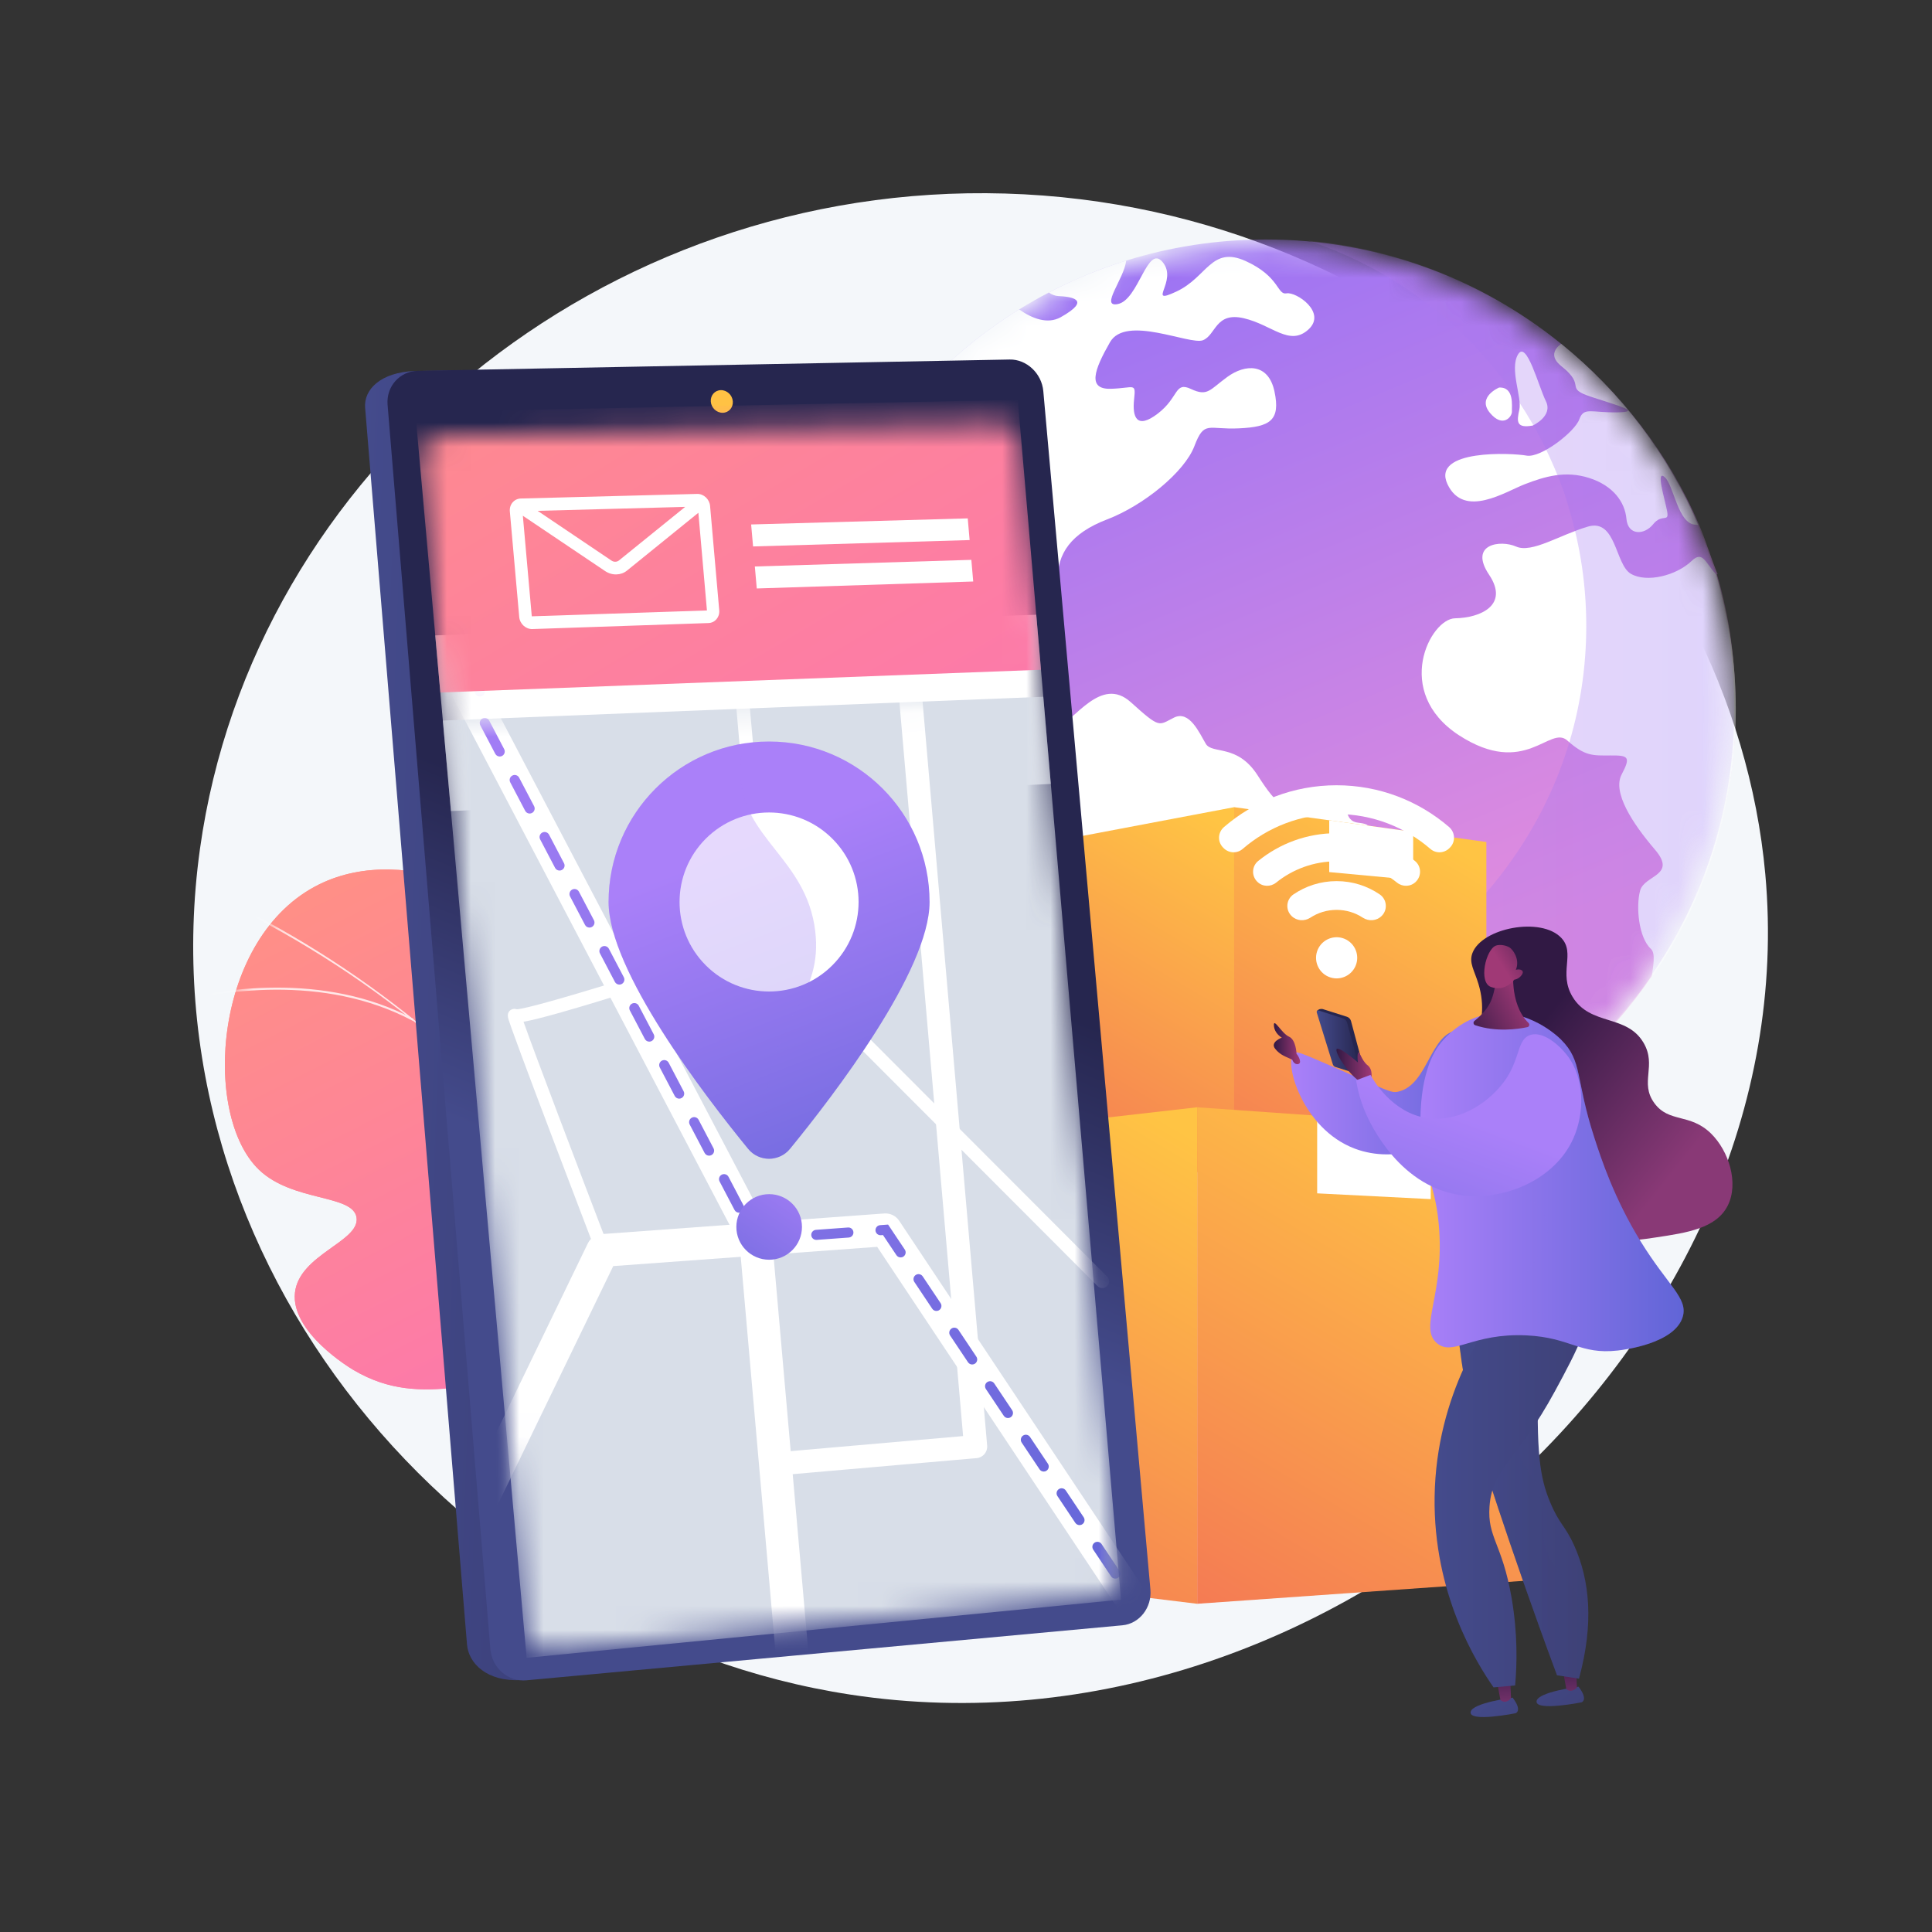
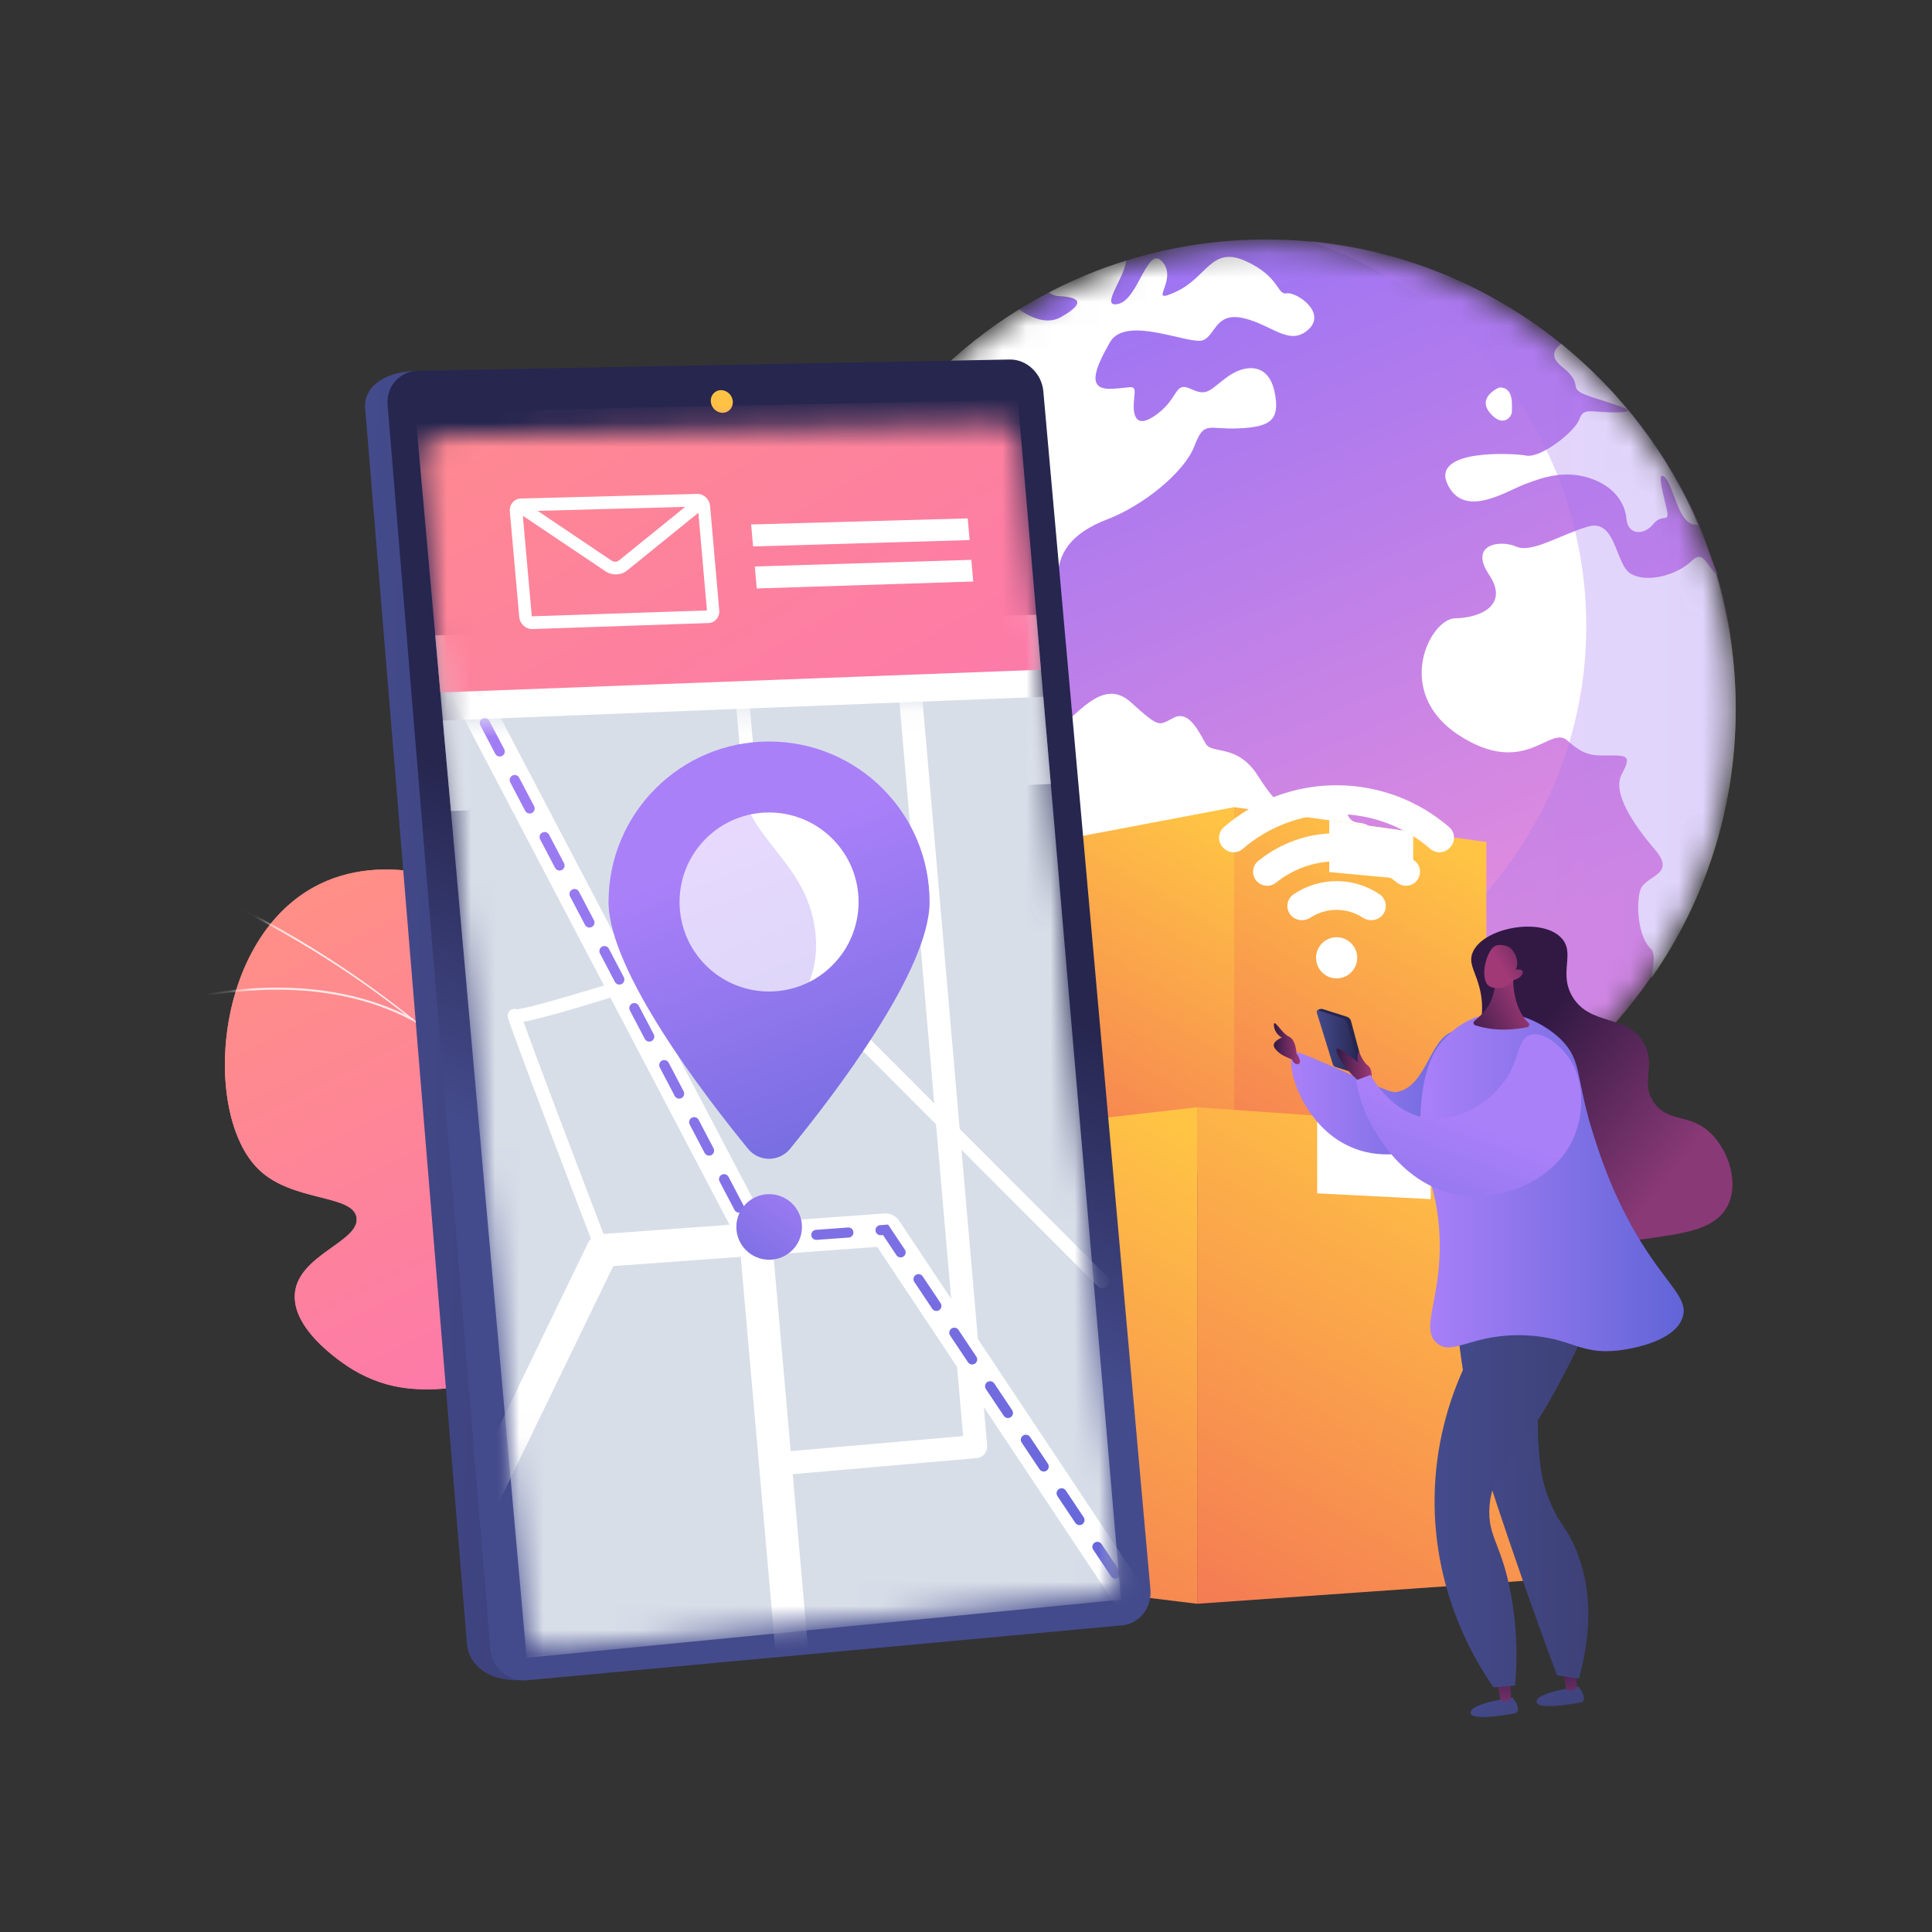
<svg xmlns="http://www.w3.org/2000/svg" width="80" height="80" viewBox="0 0 80 80" fill="none">
  <rect x="0" y="0" width="80" height="80" fill="#333333" stroke="none" />
-   <path d="M41.618 8.014C24.925 7.528 10.466 19.473 8.281 35.146C5.893 52.282 19.039 67.701 35.214 70.17C55.334 73.242 74.849 55.472 73.097 36.194C71.777 21.67 58.586 8.508 41.618 8.014Z" fill="#F4F7FA" />
  <path d="M29.598 62.939C30.726 57.438 30.568 53.175 30.239 50.394C29.981 48.211 29.407 45.16 27.853 44.777C27.109 44.593 26.685 45.156 25.908 44.928C24.441 44.498 24.479 42.058 23.553 40.282C21.969 37.245 16.871 34.822 13.221 36.618C8.825 38.78 8.357 46.16 10.721 48.434C12.122 49.781 14.628 49.443 14.765 50.423C14.902 51.41 12.39 51.944 12.214 53.525C12.032 55.162 14.495 56.646 14.644 56.733C17.629 58.488 19.976 56.673 23.252 57.483C25.029 57.922 27.344 59.2 29.598 62.939Z" fill="url(#paint0_linear_1221_33940)" />
  <path d="M29.598 62.939C30.726 57.438 30.568 53.175 30.239 50.394C29.981 48.211 29.406 45.16 27.853 44.776C27.109 44.593 26.685 45.156 25.908 44.928C24.441 44.498 24.479 42.057 23.553 40.282C21.969 37.245 16.871 34.822 13.221 36.618C8.825 38.78 8.357 46.16 10.721 48.434C12.122 49.781 14.628 49.443 14.765 50.423C14.902 51.41 12.39 51.944 12.214 53.525C12.032 55.162 14.494 56.646 14.644 56.733C17.628 58.488 19.976 56.673 23.252 57.483C25.029 57.922 27.344 59.2 29.598 62.939Z" fill="url(#paint1_linear_1221_33940)" />
  <mask id="mask0_1221_33940" style="mask-type:luminance" maskUnits="userSpaceOnUse" x="9" y="36" width="22" height="27">
    <path d="M29.598 62.939C30.726 57.438 30.568 53.175 30.239 50.394C29.981 48.211 29.406 45.16 27.853 44.776C27.109 44.593 26.685 45.156 25.908 44.928C24.441 44.498 24.479 42.057 23.553 40.282C21.969 37.245 16.871 34.822 13.221 36.618C8.825 38.78 8.357 46.16 10.721 48.434C12.122 49.781 14.628 49.443 14.765 50.423C14.902 51.41 12.39 51.944 12.214 53.525C12.032 55.162 14.494 56.646 14.644 56.733C17.628 58.488 19.976 56.673 23.252 57.483C25.029 57.922 27.344 59.2 29.598 62.939Z" fill="white" />
  </mask>
  <g mask="url(#mask0_1221_33940)">
    <g opacity="0.8">
      <path d="M30.213 67.388L30.128 67.391C29.639 54.227 21.392 42.78 8.069 36.77L8.104 36.692C14.418 39.54 19.792 43.778 23.645 48.946C27.696 54.379 29.967 60.756 30.213 67.388Z" fill="white" />
      <path d="M34.247 48.294C31.835 50.971 29.491 56.195 29.022 59.94L28.938 59.93C29.408 56.17 31.762 50.924 34.183 48.237L34.247 48.294Z" fill="white" />
      <path d="M30.09 64.805L30.009 64.832C29.396 62.968 27.864 61.486 25.456 60.428C23.69 59.651 21.503 59.115 18.956 58.836L18.966 58.751C21.521 59.032 23.717 59.569 25.49 60.349C27.921 61.418 29.469 62.918 30.09 64.805Z" fill="white" />
      <path d="M23.067 48.233L22.987 48.264C21.65 44.811 22.559 41.025 23.556 38.456L23.636 38.487C22.644 41.041 21.74 44.806 23.067 48.233Z" fill="white" />
      <path d="M17.124 42.191L17.084 42.267C13.401 40.308 9.079 41.015 6.831 41.611L6.809 41.528C9.07 40.929 13.415 40.219 17.124 42.191Z" fill="white" />
    </g>
  </g>
  <mask id="mask1_1221_33940" style="mask-type:luminance" maskUnits="userSpaceOnUse" x="33" y="10" width="39" height="39">
    <path d="M52.42 48.571C63.031 48.571 71.633 39.969 71.633 29.358C71.633 18.746 63.031 10.144 52.42 10.144C41.808 10.144 33.206 18.746 33.206 29.358C33.206 39.969 41.808 48.571 52.42 48.571Z" fill="white" />
  </mask>
  <g mask="url(#mask1_1221_33940)">
    <path d="M71.867 29.374C71.867 33.491 70.574 37.31 68.382 40.454C68.373 40.467 68.342 40.48 68.342 40.493V40.493C64.902 45.534 59.007 48.799 52.395 48.799C51.854 48.799 51.336 48.774 50.806 48.701C50.806 48.701 50.806 48.701 50.806 48.701C50.804 48.701 50.803 48.733 50.8 48.733C50.54 48.712 50.281 48.702 50.024 48.67C49.932 48.659 49.84 48.655 49.749 48.642C49.669 48.632 49.588 48.624 49.508 48.612C49.438 48.602 49.368 48.593 49.3 48.582C49.284 48.579 49.268 48.577 49.253 48.575C49.083 48.547 48.914 48.518 48.745 48.486C48.744 48.486 48.744 48.486 48.742 48.486C39.752 46.768 32.959 38.864 32.959 29.374C32.959 27.367 33.251 25.431 33.815 23.61C33.904 23.324 34.014 23.042 34.087 22.763V22.762C34.307 22.296 34.454 21.839 34.656 21.39C34.737 21.211 34.827 21.032 34.913 20.856C35.386 19.885 35.941 18.959 36.563 18.087C36.62 18.008 36.678 17.929 36.736 17.851C36.967 17.537 37.207 17.231 37.457 16.932C37.83 16.484 38.223 16.053 38.635 15.64C39.706 14.565 40.903 13.614 42.2 12.812C42.602 12.563 43.013 12.329 43.434 12.111C44.451 11.579 45.521 11.136 46.635 10.79C48.462 10.222 50.404 9.916 52.419 9.916C57.051 9.916 61.305 11.534 64.646 14.236C67.103 16.224 69.102 18.797 70.359 21.744C70.641 22.403 70.831 23.079 71.123 23.772V23.773C71.123 23.776 71.09 23.778 71.091 23.781C71.622 25.552 71.867 27.43 71.867 29.374Z" fill="url(#paint2_linear_1221_33940)" />
    <path d="M56.657 35.934C56.239 36.523 54.947 37.278 55.824 38.761C56.693 40.241 55.764 40.519 55.166 40.38C54.565 40.243 52.698 40.167 53.009 41.015C53.319 41.865 53.854 42.183 53.17 42.511C52.487 42.838 52.197 43.69 51.498 44.864C50.803 46.04 49.151 45.023 49.64 46.202C50.128 47.381 50.509 47.267 50.463 48.088C50.453 48.314 50.602 48.546 50.805 48.766C50.544 48.744 50.282 48.718 50.023 48.686C49.931 48.675 49.84 48.664 49.748 48.651C49.668 48.64 49.587 48.629 49.507 48.616C49.437 48.606 49.368 48.595 49.299 48.584C49.283 48.581 49.287 48.578 49.272 48.576C49.105 48.548 49.018 48.518 48.798 48.486V48.486C48.652 48.347 48.744 48.196 48.766 48.033C48.984 46.516 46.891 45.474 46.54 44.411C46.196 43.351 46.536 42.719 46.456 41.84C46.374 40.963 46.661 39.8 46.156 39.061C45.652 38.325 43.617 38.078 43.229 36.592C42.839 35.108 43.746 32.887 44.099 32.509C44.447 32.131 42.414 30.41 41.447 30.356C40.475 30.296 40.864 28.34 39.221 28.638C37.574 28.926 34.617 28.008 35.228 27.02C35.732 26.206 36.578 24.411 33.815 23.61C33.904 23.325 34.013 23.042 34.086 22.763V22.762C34.306 22.296 34.453 21.839 34.655 21.39C34.736 21.211 34.826 21.032 34.912 20.856C35.386 19.885 35.941 18.959 36.562 18.087C36.619 18.008 36.678 17.93 36.735 17.851C36.966 17.537 37.207 17.231 37.456 16.932C37.829 16.484 38.222 16.053 38.634 15.64C39.705 14.565 40.902 13.614 42.2 12.812C42.747 13.195 43.372 13.432 43.912 13.14C45.235 12.4 44.363 12.286 43.821 12.259C43.68 12.252 43.543 12.196 43.433 12.111C44.45 11.579 45.52 11.136 46.634 10.79C46.551 11.537 45.536 12.738 46.283 12.591C47.153 12.426 47.508 10.076 48.146 10.857C48.793 11.641 47.438 12.668 48.711 12.073C49.986 11.483 50.156 10.168 51.577 10.808C53.005 11.456 52.875 12.223 53.274 12.147C53.671 12.072 54.955 12.935 54.178 13.645C53.394 14.357 52.676 13.45 51.501 13.177C50.325 12.906 50.354 13.868 49.813 14.088C49.263 14.3 46.61 13.018 45.959 14.176C45.301 15.326 45.02 16.128 45.998 16.099C46.974 16.071 47.037 15.818 46.96 16.54C46.882 17.263 47.06 17.803 47.944 17.124C48.826 16.446 48.629 15.784 49.318 16.108C50.008 16.432 50.09 16.138 50.823 15.606C51.556 15.073 52.521 15.017 52.774 16.213C53.027 17.409 52.594 17.677 51.305 17.737C50.015 17.8 49.869 17.393 49.458 18.471C49.049 19.55 47.342 20.936 45.844 21.507C44.349 22.079 43.763 22.924 43.797 24.065C43.833 25.207 43.27 26.412 42.895 25.471C42.518 24.526 41.461 22.936 40.382 23.999C39.302 25.064 37.421 26.947 39.499 27.291C41.573 27.642 40.491 25.699 41.539 26.087C42.586 26.478 40.876 27.334 41.576 27.644C42.277 27.956 42.571 27.81 42.565 28.765C42.56 29.719 42.797 30.646 43.648 30.241C44.498 29.838 45.59 27.966 46.82 29.073C48.051 30.183 47.964 30.039 48.61 29.716C49.255 29.393 49.666 30.36 49.931 30.801C50.195 31.241 51.233 30.792 52.074 32.103C52.914 33.414 53.244 33.648 54.202 33.176C55.161 32.705 55.551 33.055 55.801 33.717C56.05 34.379 56.64 33.732 56.925 34.607C57.207 35.481 57.072 35.345 56.657 35.934Z" fill="white" />
    <path d="M59.937 20.049C59.257 18.591 62.623 18.755 63.218 18.867C63.816 18.966 65.22 17.869 65.398 17.359C65.582 16.845 65.882 17.089 66.947 17.075C68.012 17.063 67.071 16.822 65.899 16.436C64.73 16.051 65.73 16.012 64.652 15.161C64.188 14.788 64.334 14.472 64.643 14.236C67.101 16.224 69.064 18.797 70.322 21.744C70.286 21.734 70.252 21.728 70.221 21.727C69.476 21.723 69.311 20.075 68.927 19.753C68.549 19.433 68.938 20.659 69.031 21.163C69.124 21.667 68.827 21.243 68.455 21.706C68.082 22.169 67.408 22.178 67.347 21.483C67.285 20.789 66.796 20.108 65.805 19.792C64.813 19.475 63.955 19.735 63.149 20.046C62.347 20.351 60.621 21.495 59.937 20.049Z" fill="white" />
    <path d="M68.387 40.493C68.455 39.992 68.565 39.475 68.356 39.286C67.847 38.815 67.737 37.531 67.913 36.88C68.088 36.227 69.457 36.265 68.528 35.181C67.597 34.095 66.758 32.805 67.149 32.068C67.54 31.331 67.421 31.277 66.688 31.282C65.954 31.286 65.632 31.318 64.901 30.665C64.17 30.004 63.164 32.227 60.41 30.444C57.658 28.644 59.225 25.609 60.257 25.602C61.295 25.584 62.508 25.06 61.657 23.794C60.809 22.524 62.134 22.344 62.782 22.633C63.43 22.918 64.58 22.151 65.752 21.805C66.927 21.461 66.876 23.375 67.528 23.758C68.184 24.142 69.413 23.837 70.052 23.224C70.509 22.787 70.608 23.297 71.059 23.781C71.59 25.553 71.875 27.43 71.875 29.374C71.875 33.508 70.586 37.341 68.387 40.493Z" fill="white" />
-     <path d="M63.464 17.622C63.465 17.621 64.322 17.234 64.011 16.61C63.703 15.986 63.215 14.074 62.858 14.676C62.498 15.282 63.028 16.457 62.912 16.964C62.796 17.473 62.793 17.739 63.464 17.622Z" fill="white" />
    <path d="M62.605 17.039C62.593 16.838 62.72 16.021 62.077 16.047C62.078 16.045 61.148 16.434 61.692 17.093C62.239 17.751 62.619 17.239 62.605 17.039Z" fill="white" />
  </g>
  <mask id="mask2_1221_33940" style="mask-type:luminance" maskUnits="userSpaceOnUse" x="33" y="10" width="39" height="39">
    <path d="M52.42 48.571C63.031 48.571 71.633 39.969 71.633 29.358C71.633 18.746 63.031 10.144 52.42 10.144C41.808 10.144 33.206 18.746 33.206 29.358C33.206 39.969 41.808 48.571 52.42 48.571Z" fill="white" />
  </mask>
  <g mask="url(#mask2_1221_33940)">
    <path opacity="0.3" d="M71.813 29.34C71.813 33.457 70.546 37.276 68.353 40.42C68.344 40.433 68.339 40.446 68.339 40.459V40.459C64.826 45.5 58.979 48.75 52.366 48.75C51.825 48.75 51.282 48.709 50.752 48.636C50.752 48.636 50.752 48.636 50.752 48.636C50.749 48.636 50.748 48.684 50.746 48.684C50.485 48.662 50.227 48.66 49.969 48.628C49.878 48.617 49.786 48.617 49.695 48.604C49.614 48.594 49.534 48.588 49.454 48.576C49.384 48.566 49.314 48.558 49.245 48.547C49.23 48.544 49.214 48.543 49.198 48.541C49.029 48.513 48.859 48.484 48.691 48.452C48.69 48.452 48.689 48.451 48.688 48.451C40.375 46.863 33.94 39.98 33.019 31.449C34.968 37.041 39.789 41.243 45.716 42.414H45.718C45.863 42.487 46.009 42.472 46.156 42.497C46.169 42.498 46.183 42.503 46.197 42.505C46.256 42.515 46.316 42.525 46.377 42.533C46.446 42.544 46.515 42.553 46.585 42.562C46.664 42.573 46.742 42.58 46.822 42.589C47.044 42.617 47.267 42.667 47.492 42.686C47.495 42.686 47.496 42.707 47.497 42.707C47.497 42.707 47.497 42.707 47.498 42.707C47.955 42.707 48.411 42.744 48.878 42.744C51.733 42.744 54.424 42.018 56.778 40.765C59.132 39.513 61.149 37.707 62.658 35.531C62.658 35.519 62.676 35.504 62.683 35.493C64.576 32.779 65.684 29.478 65.684 25.922C65.684 24.244 65.438 22.621 64.979 21.092C64.979 21.089 64.972 21.086 64.972 21.083V21.083C64.826 20.485 64.59 19.9 64.348 19.332C63.262 16.787 61.571 14.565 59.448 12.848C57.895 11.592 56.113 10.607 54.174 9.965C58.101 10.327 61.691 11.856 64.591 14.202C67.049 16.19 69.037 18.763 70.294 21.71C70.575 22.369 70.755 23.045 71.047 23.738V23.739C71.047 23.742 71.025 23.744 71.026 23.747C71.557 25.518 71.813 27.396 71.813 29.34Z" fill="url(#paint3_linear_1221_33940)" />
  </g>
  <path d="M51.106 48.72L42.543 47.673V35.045L51.106 33.423V48.72Z" fill="url(#paint4_linear_1221_33940)" />
  <path d="M61.547 48.055L51.103 48.72V33.423L61.547 34.865V48.055Z" fill="url(#paint5_linear_1221_33940)" />
  <path d="M55.04 33.967V36.111L58.517 36.436V34.447L55.04 33.967Z" fill="white" />
  <path d="M63.609 65.422L49.572 66.409V45.85L63.609 46.837V65.422Z" fill="url(#paint6_linear_1221_33940)" />
  <path d="M49.57 66.409L38.062 65.002V47.163L49.57 45.85V66.409Z" fill="url(#paint7_linear_1221_33940)" />
  <path d="M54.541 46.2V49.414L59.244 49.653V46.531L54.541 46.2Z" fill="white" />
  <path d="M56.506 44.383L55.942 42.278C55.919 42.194 55.855 42.127 55.772 42.101L54.786 41.788C54.785 41.787 54.785 41.787 54.782 41.786L54.774 41.784C54.772 41.783 54.769 41.783 54.766 41.782C54.764 41.782 54.762 41.782 54.759 41.781C54.757 41.781 54.755 41.781 54.753 41.781C54.702 41.773 54.607 41.773 54.531 41.866C54.588 41.907 54.639 41.904 54.68 41.887L55.386 44.157L56.41 44.476C56.436 44.484 56.465 44.477 56.485 44.458C56.505 44.439 56.514 44.41 56.506 44.383Z" fill="url(#paint8_linear_1221_33940)" />
  <path d="M56.336 44.382L55.78 42.344C55.757 42.261 55.694 42.195 55.612 42.169L54.601 41.84C54.579 41.833 54.554 41.839 54.538 41.855C54.521 41.872 54.515 41.896 54.522 41.919L55.189 44.071C55.206 44.125 55.248 44.167 55.302 44.184L56.239 44.476C56.266 44.484 56.295 44.477 56.315 44.458C56.335 44.438 56.343 44.409 56.336 44.382Z" fill="url(#paint9_linear_1221_33940)" />
  <path d="M53.572 43.608C53.154 43.976 53.919 46.737 56.092 47.56C57.805 48.209 59.849 47.489 60.83 46.065C61.395 45.243 61.907 43.777 61.279 43.064C61.251 43.032 60.896 42.641 60.39 42.669C59.218 42.733 59.143 44.935 57.887 45.205C57.592 45.268 57.486 45.17 55.019 44.095C53.83 43.576 53.672 43.52 53.572 43.608Z" fill="url(#paint10_linear_1221_33940)" />
  <path d="M56.774 44.706C56.774 44.706 56.879 44.297 56.627 44.108C56.375 43.92 56.27 43.427 56.229 43.605C56.187 43.784 56.229 43.993 56.229 43.993C56.229 43.993 55.327 43.207 55.338 43.48C55.348 43.752 55.998 44.664 56.417 44.842C56.837 45.02 56.767 45.048 56.774 44.706Z" fill="url(#paint11_linear_1221_33940)" />
  <path d="M53.686 43.637C53.686 43.637 53.672 43.057 53.372 42.924C53.071 42.791 52.729 42.12 52.75 42.463C52.771 42.805 53.078 42.966 53.078 42.966C53.078 42.966 52.582 43.145 52.798 43.422C53.015 43.7 53.26 43.756 53.511 43.881C53.511 43.881 53.58 44.093 53.752 44.061C53.925 44.03 53.777 43.731 53.686 43.637Z" fill="url(#paint12_linear_1221_33940)" />
  <path d="M64.229 50.839C65.901 51.64 67.49 51.401 68.601 51.234C69.856 51.045 71.066 50.863 71.54 49.925C72.01 48.996 71.59 47.662 70.849 46.936C69.977 46.083 69.108 46.508 68.502 45.676C67.881 44.824 68.614 44.133 68.057 43.181C67.356 41.984 65.851 42.492 65.118 41.279C64.516 40.285 65.254 39.472 64.648 38.834C63.809 37.949 61.362 38.422 60.97 39.464C60.817 39.872 61.05 40.176 61.221 40.748C61.767 42.569 60.651 43.603 60.548 45.256C60.41 47.49 62.166 49.851 64.229 50.839Z" fill="url(#paint13_linear_1221_33940)" />
  <path d="M65.365 69.843C65.365 69.843 63.691 70.055 63.627 70.436C63.553 70.878 65.489 70.49 65.489 70.49C65.489 70.49 65.785 70.392 65.365 69.843Z" fill="url(#paint14_linear_1221_33940)" />
  <path d="M65.257 68.938L65.298 69.873C65.298 69.873 65.093 70.132 64.859 69.945L64.672 68.938H65.257Z" fill="url(#paint15_linear_1221_33940)" />
  <path d="M62.634 70.296C62.634 70.296 60.96 70.508 60.896 70.889C60.821 71.33 62.757 70.942 62.757 70.942C62.757 70.942 63.054 70.845 62.634 70.296Z" fill="url(#paint16_linear_1221_33940)" />
  <path d="M62.529 69.391L62.569 70.326C62.569 70.326 62.365 70.585 62.13 70.397L61.944 69.391H62.529Z" fill="url(#paint17_linear_1221_33940)" />
  <path d="M60.272 53.985C60.36 55.337 60.576 57.283 61.161 59.576C61.371 60.401 61.583 61.088 62.059 62.517C62.627 64.223 63.428 66.554 64.473 69.369C64.776 69.415 65.079 69.462 65.382 69.508C66.008 67.222 65.828 65.425 65.184 63.997C64.803 63.15 64.579 63.143 64.186 62.198C63.769 61.194 63.599 60.182 63.704 56.767C63.734 55.8 63.79 54.515 63.903 52.994C62.692 53.325 61.482 53.655 60.272 53.985Z" fill="url(#paint18_linear_1221_33940)" />
  <path opacity="0.3" d="M60.272 53.985C60.36 55.337 60.576 57.283 61.161 59.576C61.371 60.401 61.583 61.088 62.059 62.517C62.627 64.223 63.428 66.554 64.473 69.369C64.776 69.415 65.079 69.462 65.382 69.508C65.917 67.375 65.525 66.254 65.038 65.622C64.737 65.231 64.359 64.973 64.082 64.301C63.758 63.509 63.988 63.151 63.819 62.225C63.592 60.976 63.052 60.957 62.861 59.98C62.636 58.828 63.274 58.274 63.704 56.767C63.944 55.929 64.154 54.672 63.903 52.994C62.692 53.325 61.482 53.655 60.272 53.985Z" fill="url(#paint19_linear_1221_33940)" />
  <path d="M62.368 53.771C61.607 54.73 59.466 57.683 59.404 61.981C59.346 65.989 61.13 68.844 61.845 69.871C62.143 69.844 62.441 69.817 62.739 69.79C62.814 68.941 62.852 67.667 62.591 66.157C62.201 63.907 61.584 63.664 61.677 62.382C61.793 60.773 62.81 60.515 64.394 57.593C65.248 56.018 66.267 54.137 65.604 53.441C65.479 53.309 64.864 52.768 62.368 53.771Z" fill="url(#paint20_linear_1221_33940)" />
  <path d="M61.593 41.998C60.52 42.194 59.877 42.929 59.7 43.138C59.479 43.398 58.828 44.244 58.816 46.41C58.804 48.487 59.396 48.727 59.576 50.697C59.841 53.602 58.724 54.966 59.503 55.621C60.166 56.179 60.973 55.188 63.208 55.295C65.052 55.384 65.407 56.102 66.993 55.922C67.235 55.895 69.352 55.633 69.679 54.526C69.906 53.756 69.071 53.251 67.925 51.389C66.829 49.605 66.29 47.946 66.022 47.121C65.213 44.633 65.549 43.953 64.635 43.044C64.522 42.931 63.244 41.698 61.593 41.998Z" fill="url(#paint21_linear_1221_33940)" />
  <path d="M62.679 40.025C62.679 40.025 62.46 41.543 63.293 42.358C63.352 42.416 63.325 42.515 63.244 42.532C62.857 42.614 61.957 42.745 61.084 42.452C61.008 42.426 60.991 42.326 61.053 42.276C61.236 42.129 61.543 41.849 61.707 41.513C61.949 41.015 61.993 40.164 61.993 40.164L62.679 40.025Z" fill="url(#paint22_linear_1221_33940)" />
  <g opacity="0.2">
    <path d="M67.926 51.389C66.829 49.605 66.29 47.946 66.022 47.121C65.214 44.633 65.549 43.953 64.636 43.044C64.578 42.986 64.211 42.632 63.645 42.343C63.795 42.831 63.885 43.406 63.801 44.028C63.512 46.148 61.465 46.885 61.726 48.202C61.964 49.406 63.786 49.356 64.048 50.648C64.317 51.977 62.553 52.85 62.911 53.785C63.257 54.687 65.031 54.213 66.79 55.291C67.057 55.456 67.299 55.64 67.518 55.839C68.238 55.695 69.44 55.338 69.68 54.526C69.907 53.756 69.071 53.251 67.926 51.389Z" fill="url(#paint23_linear_1221_33940)" />
  </g>
  <path d="M62.703 40.567C62.703 40.567 62.327 41.084 61.737 40.868C61.208 40.676 61.524 39.311 61.943 39.156C62.082 39.104 62.339 39.127 62.511 39.234C62.631 39.309 62.953 39.709 62.769 40.158C62.902 40.119 63.02 40.154 63.049 40.221C63.087 40.304 62.974 40.419 62.948 40.444C62.859 40.534 62.752 40.559 62.703 40.567Z" fill="url(#paint24_linear_1221_33940)" />
  <path d="M56.153 44.734C56.352 44.659 56.55 44.584 56.749 44.509C56.866 44.722 57.647 46.092 59.108 46.3C60.486 46.496 61.78 45.561 62.381 44.645C62.951 43.776 62.836 43.019 63.369 42.854C63.906 42.688 64.572 43.285 64.888 43.694C65.637 44.662 65.611 46.105 65.148 47.14C64.396 48.823 62.375 49.684 60.652 49.509C57.984 49.237 56.747 46.55 56.539 46.065C56.313 45.54 56.207 45.069 56.153 44.734Z" fill="url(#paint25_linear_1221_33940)" />
  <path d="M42.119 16.317L46.514 65.643C46.581 66.389 46.062 67.054 45.361 67.118L21.578 69.568C20.155 69.644 19.402 68.872 19.338 68.096L15.119 16.884C15.057 16.128 15.764 15.415 17.169 15.363L40.734 15.017C41.431 15.004 42.054 15.589 42.119 16.317Z" fill="url(#paint26_linear_1221_33940)" />
  <path d="M43.201 16.195L47.636 65.816C47.703 66.567 47.182 67.235 46.476 67.3L21.799 69.578C21.042 69.647 20.369 69.066 20.305 68.285L16.049 16.764C15.986 16.003 16.55 15.37 17.301 15.355L41.808 14.887C42.509 14.873 43.135 15.462 43.201 16.195Z" fill="url(#paint27_linear_1221_33940)" />
  <path d="M30.344 16.614C30.366 16.873 30.18 17.087 29.929 17.093C29.677 17.098 29.455 16.893 29.433 16.634C29.411 16.375 29.597 16.16 29.848 16.155C30.1 16.15 30.322 16.356 30.344 16.614Z" fill="url(#paint28_linear_1221_33940)" />
  <mask id="mask3_1221_33940" style="mask-type:luminance" maskUnits="userSpaceOnUse" x="17" y="17" width="30" height="52">
    <path d="M41.226 17.536L18.366 18.04C17.771 18.053 17.332 18.552 17.386 19.153L21.695 67.36C21.748 67.954 22.267 68.388 22.854 68.331L45.415 66.131C45.962 66.077 46.365 65.571 46.315 64.999L42.319 18.563C42.269 17.983 41.78 17.524 41.226 17.536Z" fill="white" />
  </mask>
  <g mask="url(#mask3_1221_33940)">
    <path d="M43.512 32.462L18.672 33.585L18.022 26.31L42.909 25.455L43.512 32.462Z" fill="white" />
  </g>
  <mask id="mask4_1221_33940" style="mask-type:luminance" maskUnits="userSpaceOnUse" x="17" y="17" width="30" height="52">
    <path d="M41.226 17.536L18.366 18.04C17.771 18.053 17.332 18.552 17.386 19.153L21.695 67.36C21.748 67.954 22.267 68.388 22.854 68.331L45.415 66.131C45.962 66.077 46.365 65.571 46.315 64.999L42.319 18.563C42.269 17.983 41.78 17.524 41.226 17.536Z" fill="white" />
  </mask>
  <g mask="url(#mask4_1221_33940)">
    <path d="M46.419 66.238L21.806 68.647L18.337 29.837L43.201 28.852L46.419 66.238Z" fill="#D8DEE8" />
    <path d="M43.106 27.733L18.234 28.674L17.197 17.067L42.144 16.554L43.106 27.733Z" fill="url(#paint29_linear_1221_33940)" />
    <path d="M40.15 22.363L31.183 22.627L31.103 21.717L40.072 21.465L40.15 22.363Z" fill="white" />
    <path d="M40.299 24.079L31.336 24.367L31.256 23.457L40.221 23.182L40.299 24.079Z" fill="white" />
    <path d="M28.868 20.452L21.567 20.642C21.291 20.649 21.086 20.888 21.111 21.173L21.5 25.548C21.526 25.833 21.771 26.058 22.048 26.048L29.337 25.799C29.608 25.79 29.807 25.553 29.782 25.271L29.403 20.951C29.378 20.669 29.138 20.445 28.868 20.452ZM28.371 20.989L25.631 23.206C25.544 23.276 25.419 23.279 25.321 23.213L22.263 21.153L28.371 20.989ZM22.02 25.52L21.65 21.356L25.054 23.645C25.201 23.744 25.367 23.791 25.528 23.785C25.686 23.781 25.84 23.727 25.966 23.624L28.918 21.233L29.273 25.278L22.02 25.52Z" fill="white" />
    <mask id="mask5_1221_33940" style="mask-type:luminance" maskUnits="userSpaceOnUse" x="18" y="28" width="29" height="41">
      <path d="M46.428 66.238L21.816 68.647L18.347 29.837L43.211 28.852L46.428 66.238Z" fill="white" />
    </mask>
    <g mask="url(#mask5_1221_33940)">
      <path d="M47.866 68.427C47.647 68.427 47.431 68.321 47.3 68.125L36.322 51.629L25.393 52.426L18.708 66.231C18.544 66.569 18.139 66.71 17.802 66.546C17.464 66.383 17.323 65.977 17.487 65.64L24.342 51.483C24.448 51.265 24.662 51.119 24.904 51.102L36.617 50.247C36.862 50.229 37.096 50.344 37.232 50.548L48.43 67.373C48.638 67.685 48.553 68.106 48.241 68.314C48.126 68.391 47.995 68.427 47.866 68.427Z" fill="white" />
      <path d="M32.839 69.635C32.491 69.635 32.195 69.369 32.164 69.016L30.625 51.511L18.228 27.876C18.054 27.544 18.182 27.134 18.513 26.96C18.845 26.786 19.255 26.914 19.429 27.245L31.889 51.001C31.931 51.081 31.956 51.167 31.964 51.257L33.515 68.897C33.548 69.27 33.272 69.6 32.899 69.632C32.879 69.634 32.859 69.635 32.839 69.635Z" fill="white" />
-       <path d="M32.106 61.103C31.861 61.103 31.652 60.915 31.63 60.665C31.607 60.402 31.802 60.17 32.065 60.147L39.88 59.465L37.208 28.672C37.185 28.408 37.38 28.176 37.643 28.153C37.907 28.13 38.139 28.325 38.162 28.589L40.876 59.859C40.899 60.123 40.704 60.355 40.44 60.378L32.148 61.101C32.135 61.102 32.12 61.103 32.106 61.103Z" fill="white" />
+       <path d="M32.106 61.103C31.861 61.103 31.652 60.915 31.63 60.665C31.607 60.402 31.802 60.17 32.065 60.147L39.88 59.465L37.208 28.672C37.185 28.408 37.38 28.176 37.643 28.153C37.907 28.13 38.139 28.325 38.162 28.589L40.876 59.859C40.899 60.123 40.704 60.355 40.44 60.378L32.148 61.101Z" fill="white" />
      <path d="M45.646 53.337C45.575 53.337 45.503 53.309 45.449 53.255L31.547 39.331C30.945 39.527 28.779 40.228 26.619 40.899C23.62 41.831 22.294 42.203 21.678 42.309C22.124 43.578 23.954 48.391 25.214 51.678C25.269 51.822 25.197 51.984 25.053 52.039C24.909 52.094 24.747 52.022 24.692 51.878C24.683 51.854 23.753 49.428 22.843 47.028C22.309 45.618 21.886 44.493 21.586 43.684C21.407 43.203 21.271 42.83 21.18 42.574C21.131 42.437 21.094 42.328 21.07 42.254C21.032 42.137 20.962 41.92 21.174 41.806C21.246 41.768 21.329 41.766 21.402 41.792C22.106 41.753 27.954 39.916 31.537 38.747C31.637 38.715 31.747 38.741 31.821 38.815L45.844 52.86C45.953 52.969 45.953 53.146 45.844 53.255C45.789 53.309 45.718 53.337 45.646 53.337ZM21.538 41.894C21.538 41.895 21.539 41.895 21.539 41.896C21.539 41.895 21.538 41.895 21.538 41.894ZM21.538 41.894C21.538 41.894 21.538 41.894 21.538 41.894C21.538 41.894 21.538 41.894 21.538 41.894ZM21.537 41.893C21.537 41.893 21.537 41.893 21.537 41.893C21.537 41.893 21.537 41.893 21.537 41.893Z" fill="white" />
      <path d="M31.622 39.292C31.478 39.292 31.356 39.182 31.343 39.037L30.229 26.335C30.216 26.181 30.329 26.046 30.483 26.032C30.637 26.019 30.772 26.132 30.786 26.286L31.9 38.988C31.914 39.142 31.8 39.278 31.646 39.291C31.638 39.292 31.63 39.292 31.622 39.292Z" fill="white" />
    </g>
    <mask id="mask6_1221_33940" style="mask-type:luminance" maskUnits="userSpaceOnUse" x="18" y="28" width="29" height="41">
      <path d="M46.428 66.238L21.816 68.647L18.347 29.837L43.211 28.852L46.428 66.238Z" fill="white" />
    </mask>
    <g mask="url(#mask6_1221_33940)">
      <path d="M47.386 67.169C47.319 67.169 47.253 67.137 47.213 67.077L46.749 66.384C46.685 66.288 46.711 66.159 46.807 66.095C46.902 66.031 47.032 66.056 47.096 66.152L47.559 66.845C47.623 66.941 47.597 67.07 47.502 67.134C47.466 67.158 47.426 67.169 47.386 67.169ZM46.182 65.368C46.115 65.368 46.049 65.335 46.009 65.275L45.268 64.167C45.204 64.071 45.23 63.942 45.325 63.878C45.421 63.814 45.55 63.84 45.614 63.935L46.355 65.044C46.419 65.139 46.393 65.269 46.297 65.333C46.262 65.356 46.222 65.368 46.182 65.368ZM44.7 63.151C44.633 63.151 44.567 63.118 44.527 63.059L43.786 61.95C43.722 61.854 43.748 61.725 43.844 61.661C43.94 61.597 44.069 61.623 44.133 61.719L44.873 62.827C44.937 62.923 44.912 63.052 44.816 63.116C44.78 63.14 44.74 63.151 44.7 63.151ZM43.219 60.934C43.152 60.934 43.086 60.902 43.046 60.842L42.305 59.733C42.241 59.638 42.267 59.508 42.362 59.444C42.458 59.38 42.587 59.406 42.651 59.502L43.392 60.61C43.456 60.706 43.43 60.835 43.334 60.899C43.299 60.923 43.259 60.934 43.219 60.934ZM41.738 58.718C41.67 58.718 41.604 58.685 41.564 58.625L40.824 57.517C40.76 57.421 40.785 57.291 40.881 57.228C40.977 57.164 41.106 57.19 41.17 57.285L41.911 58.393C41.974 58.489 41.949 58.618 41.853 58.682C41.818 58.706 41.777 58.718 41.738 58.718ZM40.256 56.501C40.189 56.501 40.123 56.468 40.083 56.408L39.342 55.3C39.278 55.204 39.304 55.075 39.4 55.011C39.495 54.947 39.625 54.973 39.688 55.068L40.429 56.177C40.493 56.272 40.467 56.402 40.372 56.466C40.336 56.489 40.296 56.501 40.256 56.501ZM38.775 54.284C38.707 54.284 38.641 54.252 38.601 54.191L37.861 53.083C37.797 52.987 37.822 52.858 37.918 52.794C38.014 52.73 38.143 52.756 38.207 52.852L38.948 53.96C39.012 54.056 38.986 54.185 38.89 54.249C38.855 54.273 38.814 54.284 38.775 54.284ZM37.293 52.067C37.226 52.067 37.16 52.035 37.12 51.975L36.562 51.14L36.475 51.147C36.36 51.155 36.261 51.069 36.252 50.954C36.244 50.839 36.33 50.74 36.445 50.731L36.774 50.707L37.466 51.743C37.53 51.839 37.504 51.968 37.409 52.032C37.373 52.056 37.333 52.067 37.293 52.067ZM31.166 51.534L31.035 51.284C30.982 51.182 31.021 51.056 31.123 51.003C31.225 50.949 31.351 50.989 31.404 51.09L31.408 51.099L32.456 51.022C32.571 51.013 32.671 51.1 32.679 51.215C32.688 51.33 32.601 51.429 32.487 51.438L31.166 51.534ZM33.801 51.341C33.693 51.341 33.601 51.258 33.593 51.148C33.585 51.033 33.671 50.934 33.786 50.925L35.115 50.828C35.23 50.819 35.33 50.906 35.338 51.021C35.347 51.136 35.261 51.235 35.146 51.244L33.816 51.341C33.811 51.341 33.806 51.341 33.801 51.341ZM30.601 50.215C30.526 50.215 30.453 50.174 30.416 50.103L29.797 48.923C29.743 48.821 29.782 48.695 29.884 48.642C29.986 48.588 30.112 48.627 30.166 48.729L30.785 49.91C30.838 50.012 30.799 50.138 30.697 50.191C30.666 50.207 30.633 50.215 30.601 50.215ZM29.362 47.854C29.287 47.854 29.215 47.813 29.177 47.742L28.558 46.562C28.505 46.46 28.544 46.334 28.646 46.281C28.748 46.227 28.874 46.266 28.927 46.368L29.546 47.549C29.6 47.651 29.561 47.777 29.459 47.83C29.428 47.846 29.395 47.854 29.362 47.854ZM28.124 45.493C28.049 45.493 27.976 45.452 27.939 45.381L27.32 44.201C27.266 44.099 27.306 43.973 27.407 43.919C27.509 43.866 27.635 43.905 27.689 44.007L28.308 45.188C28.361 45.289 28.322 45.415 28.22 45.469C28.189 45.485 28.156 45.493 28.124 45.493ZM26.885 43.132C26.81 43.132 26.738 43.091 26.701 43.02L26.081 41.839C26.028 41.737 26.067 41.612 26.169 41.558C26.271 41.505 26.397 41.544 26.45 41.646L27.069 42.827C27.123 42.928 27.084 43.054 26.982 43.108C26.951 43.124 26.918 43.132 26.885 43.132ZM25.647 40.77C25.572 40.77 25.499 40.73 25.462 40.659L24.843 39.478C24.789 39.376 24.829 39.25 24.931 39.197C25.032 39.144 25.158 39.183 25.212 39.285L25.831 40.465C25.884 40.567 25.845 40.693 25.743 40.746C25.712 40.763 25.679 40.77 25.647 40.77ZM24.408 38.409C24.333 38.409 24.261 38.369 24.224 38.298L23.604 37.117C23.551 37.015 23.59 36.889 23.692 36.836C23.794 36.782 23.92 36.822 23.973 36.924L24.593 38.104C24.646 38.206 24.607 38.332 24.505 38.385C24.474 38.402 24.441 38.409 24.408 38.409ZM23.17 36.048C23.095 36.048 23.022 36.008 22.985 35.937L22.366 34.756C22.312 34.654 22.352 34.528 22.454 34.475C22.555 34.421 22.681 34.461 22.735 34.562L23.354 35.743C23.408 35.845 23.368 35.971 23.266 36.024C23.235 36.04 23.202 36.048 23.17 36.048ZM21.931 33.687C21.856 33.687 21.784 33.646 21.747 33.575L21.128 32.395C21.074 32.293 21.113 32.167 21.215 32.114C21.317 32.06 21.443 32.099 21.496 32.201L22.116 33.382C22.169 33.484 22.13 33.61 22.028 33.663C21.997 33.679 21.964 33.687 21.931 33.687ZM20.693 31.326C20.618 31.326 20.546 31.285 20.508 31.214L19.889 30.034C19.836 29.932 19.875 29.806 19.977 29.752C20.078 29.699 20.204 29.738 20.258 29.84L20.877 31.021C20.931 31.123 20.891 31.248 20.79 31.302C20.759 31.318 20.726 31.326 20.693 31.326ZM19.869 28.839C19.764 28.839 19.673 28.76 19.662 28.653L19.525 27.326C19.513 27.212 19.596 27.11 19.711 27.098C19.825 27.086 19.928 27.169 19.939 27.284L20.076 28.61C20.088 28.724 20.005 28.826 19.891 28.838C19.883 28.839 19.876 28.839 19.869 28.839ZM19.595 26.187C19.49 26.187 19.399 26.108 19.388 26L19.251 24.674C19.239 24.56 19.323 24.458 19.437 24.446C19.551 24.434 19.654 24.517 19.666 24.631L19.802 25.958C19.814 26.072 19.731 26.174 19.617 26.186C19.609 26.187 19.602 26.187 19.595 26.187Z" fill="url(#paint30_linear_1221_33940)" />
    </g>
  </g>
  <path d="M38.492 37.35C38.492 40.19 34.513 45.372 32.713 47.572C32.265 48.119 31.427 48.119 30.979 47.572C29.179 45.372 25.2 40.19 25.2 37.35C25.2 33.679 28.175 30.704 31.846 30.704C35.517 30.704 38.492 33.679 38.492 37.35Z" fill="url(#paint31_linear_1221_33940)" />
  <path d="M34.466 39.971C35.914 38.523 35.914 36.176 34.466 34.729C33.019 33.281 30.672 33.281 29.224 34.729C27.777 36.176 27.777 38.523 29.224 39.971C30.672 41.418 33.019 41.418 34.466 39.971Z" fill="white" />
  <g opacity="0.3">
    <path d="M31.817 44.843C32.238 42.066 34.072 41.177 33.757 38.555C33.394 35.532 30.717 34.726 30.652 32.035C30.642 31.602 30.701 31.184 30.812 30.784C27.633 31.28 25.2 34.031 25.2 37.35C25.2 40.19 29.179 45.372 30.979 47.572C31.243 47.894 31.642 48.026 32.016 47.969C31.694 46.753 31.684 45.714 31.817 44.843Z" fill="url(#paint32_linear_1221_33940)" />
  </g>
  <path d="M31.849 52.163C32.599 52.163 33.208 51.555 33.208 50.805C33.208 50.055 32.599 49.447 31.849 49.447C31.099 49.447 30.491 50.055 30.491 50.805C30.491 51.555 31.099 52.163 31.849 52.163Z" fill="url(#paint33_linear_1221_33940)" />
  <path d="M56.159 39.921C56.302 39.473 56.055 38.993 55.607 38.849C55.159 38.706 54.679 38.953 54.535 39.401C54.392 39.849 54.638 40.329 55.087 40.473C55.535 40.616 56.015 40.369 56.159 39.921Z" fill="white" />
  <path d="M55.343 32.516C53.562 32.516 51.934 33.168 50.683 34.246C50.426 34.467 50.407 34.858 50.647 35.097L50.671 35.121C50.884 35.335 51.227 35.35 51.455 35.153C52.498 34.252 53.856 33.707 55.343 33.707C56.829 33.707 58.188 34.252 59.231 35.153C59.459 35.35 59.801 35.335 60.015 35.121L60.039 35.097C60.278 34.858 60.26 34.467 60.003 34.245C58.752 33.168 57.124 32.516 55.343 32.516Z" fill="white" />
  <path d="M55.344 34.5C54.114 34.5 52.985 34.932 52.099 35.651C51.833 35.866 51.816 36.265 52.058 36.507L52.062 36.511C52.274 36.723 52.609 36.734 52.842 36.547C53.527 35.995 54.397 35.665 55.344 35.665C56.292 35.665 57.162 35.995 57.847 36.547C58.08 36.734 58.415 36.723 58.627 36.511L58.631 36.507C58.872 36.265 58.855 35.866 58.59 35.651C57.704 34.932 56.575 34.5 55.344 34.5Z" fill="white" />
  <path d="M53.479 37.927C53.688 38.136 54.013 38.16 54.261 37.998C54.573 37.794 54.945 37.676 55.345 37.676C55.745 37.676 56.118 37.794 56.429 37.998C56.677 38.16 57.002 38.136 57.212 37.927L57.215 37.924C57.471 37.667 57.431 37.24 57.131 37.035C56.622 36.688 56.008 36.485 55.345 36.485C54.683 36.485 54.068 36.688 53.559 37.035C53.259 37.24 53.219 37.667 53.476 37.924L53.479 37.927Z" fill="white" />
  <defs>
    <linearGradient id="paint0_linear_1221_33940" x1="18.369" y1="41.911" x2="26.496" y2="73.602" gradientUnits="userSpaceOnUse">
      <stop stop-color="#FF9085" />
      <stop offset="1" stop-color="#FB6FBB" />
    </linearGradient>
    <linearGradient id="paint1_linear_1221_33940" x1="13.379" y1="35.718" x2="28.209" y2="64.88" gradientUnits="userSpaceOnUse">
      <stop stop-color="#FF9085" />
      <stop offset="1" stop-color="#FB6FBB" />
    </linearGradient>
    <linearGradient id="paint2_linear_1221_33940" x1="57.564" y1="41.682" x2="43.857" y2="8.785" gradientUnits="userSpaceOnUse">
      <stop offset="0.004" stop-color="#E38DDD" />
      <stop offset="1" stop-color="#9571F6" />
    </linearGradient>
    <linearGradient id="paint3_linear_1221_33940" x1="33.019" y1="29.358" x2="71.813" y2="29.358" gradientUnits="userSpaceOnUse">
      <stop offset="0.004" stop-color="#E38DDD" />
      <stop offset="1" stop-color="#9571F6" />
    </linearGradient>
    <linearGradient id="paint4_linear_1221_33940" x1="51.213" y1="34.472" x2="41.815" y2="50.343" gradientUnits="userSpaceOnUse">
      <stop stop-color="#FFC444" />
      <stop offset="0.314" stop-color="#FBA94A" />
      <stop offset="0.996" stop-color="#F36F56" />
    </linearGradient>
    <linearGradient id="paint5_linear_1221_33940" x1="59.808" y1="34.857" x2="50.06" y2="51.319" gradientUnits="userSpaceOnUse">
      <stop stop-color="#FFC444" />
      <stop offset="0.314" stop-color="#FBA94A" />
      <stop offset="0.996" stop-color="#F36F56" />
    </linearGradient>
    <linearGradient id="paint6_linear_1221_33940" x1="61.646" y1="47.098" x2="48.084" y2="70.003" gradientUnits="userSpaceOnUse">
      <stop stop-color="#FFC444" />
      <stop offset="0.314" stop-color="#FBA94A" />
      <stop offset="0.996" stop-color="#F36F56" />
    </linearGradient>
    <linearGradient id="paint7_linear_1221_33940" x1="49.524" y1="47.147" x2="36.894" y2="68.477" gradientUnits="userSpaceOnUse">
      <stop stop-color="#FFC444" />
      <stop offset="0.314" stop-color="#FBA94A" />
      <stop offset="0.996" stop-color="#F36F56" />
    </linearGradient>
    <linearGradient id="paint8_linear_1221_33940" x1="56.256" y1="41.154" x2="55.977" y2="41.909" gradientUnits="userSpaceOnUse">
      <stop stop-color="#444B8C" />
      <stop offset="0.996" stop-color="#26264F" />
    </linearGradient>
    <linearGradient id="paint9_linear_1221_33940" x1="54.519" y1="43.158" x2="56.338" y2="43.158" gradientUnits="userSpaceOnUse">
      <stop stop-color="#444B8C" />
      <stop offset="0.996" stop-color="#26264F" />
    </linearGradient>
    <linearGradient id="paint10_linear_1221_33940" x1="53.462" y1="45.234" x2="61.568" y2="45.234" gradientUnits="userSpaceOnUse">
      <stop stop-color="#AA80F9" />
      <stop offset="0.996" stop-color="#6165D7" />
    </linearGradient>
    <linearGradient id="paint11_linear_1221_33940" x1="55.337" y1="44.197" x2="56.795" y2="44.197" gradientUnits="userSpaceOnUse">
      <stop stop-color="#311944" />
      <stop offset="1" stop-color="#A03976" />
    </linearGradient>
    <linearGradient id="paint12_linear_1221_33940" x1="52.744" y1="43.215" x2="53.832" y2="43.215" gradientUnits="userSpaceOnUse">
      <stop stop-color="#311944" />
      <stop offset="1" stop-color="#A03976" />
    </linearGradient>
    <linearGradient id="paint13_linear_1221_33940" x1="62.789" y1="43.613" x2="69.187" y2="48.727" gradientUnits="userSpaceOnUse">
      <stop stop-color="#311944" />
      <stop offset="1" stop-color="#893976" />
    </linearGradient>
    <linearGradient id="paint14_linear_1221_33940" x1="62.798" y1="68.167" x2="65.696" y2="71.593" gradientUnits="userSpaceOnUse">
      <stop stop-color="#444B8C" />
      <stop offset="0.996" stop-color="#3E4177" />
    </linearGradient>
    <linearGradient id="paint15_linear_1221_33940" x1="64.936" y1="68.544" x2="65.101" y2="70.882" gradientUnits="userSpaceOnUse">
      <stop stop-color="#311944" />
      <stop offset="1" stop-color="#893976" />
    </linearGradient>
    <linearGradient id="paint16_linear_1221_33940" x1="60.981" y1="69.701" x2="63.88" y2="73.126" gradientUnits="userSpaceOnUse">
      <stop stop-color="#444B8C" />
      <stop offset="0.996" stop-color="#3E4177" />
    </linearGradient>
    <linearGradient id="paint17_linear_1221_33940" x1="62.19" y1="68.737" x2="62.355" y2="71.076" gradientUnits="userSpaceOnUse">
      <stop stop-color="#311944" />
      <stop offset="1" stop-color="#893976" />
    </linearGradient>
    <linearGradient id="paint18_linear_1221_33940" x1="60.272" y1="61.251" x2="65.77" y2="61.251" gradientUnits="userSpaceOnUse">
      <stop stop-color="#444B8C" />
      <stop offset="0.996" stop-color="#3E4177" />
    </linearGradient>
    <linearGradient id="paint19_linear_1221_33940" x1="60.272" y1="61.251" x2="65.639" y2="61.251" gradientUnits="userSpaceOnUse">
      <stop stop-color="#444B8C" />
      <stop offset="0.996" stop-color="#3E4177" />
    </linearGradient>
    <linearGradient id="paint20_linear_1221_33940" x1="59.403" y1="61.524" x2="65.817" y2="61.524" gradientUnits="userSpaceOnUse">
      <stop stop-color="#444B8C" />
      <stop offset="0.996" stop-color="#3E4177" />
    </linearGradient>
    <linearGradient id="paint21_linear_1221_33940" x1="58.815" y1="48.951" x2="69.716" y2="48.951" gradientUnits="userSpaceOnUse">
      <stop stop-color="#AA80F9" />
      <stop offset="0.996" stop-color="#6165D7" />
    </linearGradient>
    <linearGradient id="paint22_linear_1221_33940" x1="60.346" y1="42.577" x2="63.137" y2="41.071" gradientUnits="userSpaceOnUse">
      <stop stop-color="#311944" />
      <stop offset="1" stop-color="#A03976" />
    </linearGradient>
    <linearGradient id="paint23_linear_1221_33940" x1="58.816" y1="49.091" x2="69.717" y2="49.091" gradientUnits="userSpaceOnUse">
      <stop stop-color="#AA80F9" />
      <stop offset="0.996" stop-color="#6165D7" />
    </linearGradient>
    <linearGradient id="paint24_linear_1221_33940" x1="64.287" y1="38.643" x2="62.187" y2="39.977" gradientUnits="userSpaceOnUse">
      <stop stop-color="#311944" />
      <stop offset="1" stop-color="#A03976" />
    </linearGradient>
    <linearGradient id="paint25_linear_1221_33940" x1="60.537" y1="46.248" x2="56.148" y2="57.913" gradientUnits="userSpaceOnUse">
      <stop stop-color="#AA80F9" />
      <stop offset="0.996" stop-color="#6165D7" />
    </linearGradient>
    <linearGradient id="paint26_linear_1221_33940" x1="14.189" y1="41.667" x2="47.373" y2="42.902" gradientUnits="userSpaceOnUse">
      <stop stop-color="#444B8C" />
      <stop offset="0.996" stop-color="#26264F" />
    </linearGradient>
    <linearGradient id="paint27_linear_1221_33940" x1="28.277" y1="50.156" x2="33.336" y2="37.602" gradientUnits="userSpaceOnUse">
      <stop stop-color="#444B8C" />
      <stop offset="0.996" stop-color="#26264F" />
    </linearGradient>
    <linearGradient id="paint28_linear_1221_33940" x1="30.66" y1="14.753" x2="-0.351" y2="89.999" gradientUnits="userSpaceOnUse">
      <stop stop-color="#FFC444" />
      <stop offset="0.996" stop-color="#F36F56" />
    </linearGradient>
    <linearGradient id="paint29_linear_1221_33940" x1="18.959" y1="5.405" x2="43.002" y2="46.126" gradientUnits="userSpaceOnUse">
      <stop stop-color="#FF9085" />
      <stop offset="1" stop-color="#FB6FBB" />
    </linearGradient>
    <linearGradient id="paint30_linear_1221_33940" x1="21.774" y1="23.498" x2="40.445" y2="69.974" gradientUnits="userSpaceOnUse">
      <stop stop-color="#AA80F9" />
      <stop offset="0.996" stop-color="#6165D7" />
    </linearGradient>
    <linearGradient id="paint31_linear_1221_33940" x1="30.989" y1="34.937" x2="37.682" y2="52.176" gradientUnits="userSpaceOnUse">
      <stop stop-color="#AA80F9" />
      <stop offset="0.996" stop-color="#6165D7" />
    </linearGradient>
    <linearGradient id="paint32_linear_1221_33940" x1="28.592" y1="35.867" x2="35.285" y2="53.107" gradientUnits="userSpaceOnUse">
      <stop stop-color="#AA80F9" />
      <stop offset="0.996" stop-color="#6165D7" />
    </linearGradient>
    <linearGradient id="paint33_linear_1221_33940" x1="33.591" y1="48.161" x2="29.244" y2="54.759" gradientUnits="userSpaceOnUse">
      <stop stop-color="#AA80F9" />
      <stop offset="0.996" stop-color="#6165D7" />
    </linearGradient>
  </defs>
</svg>